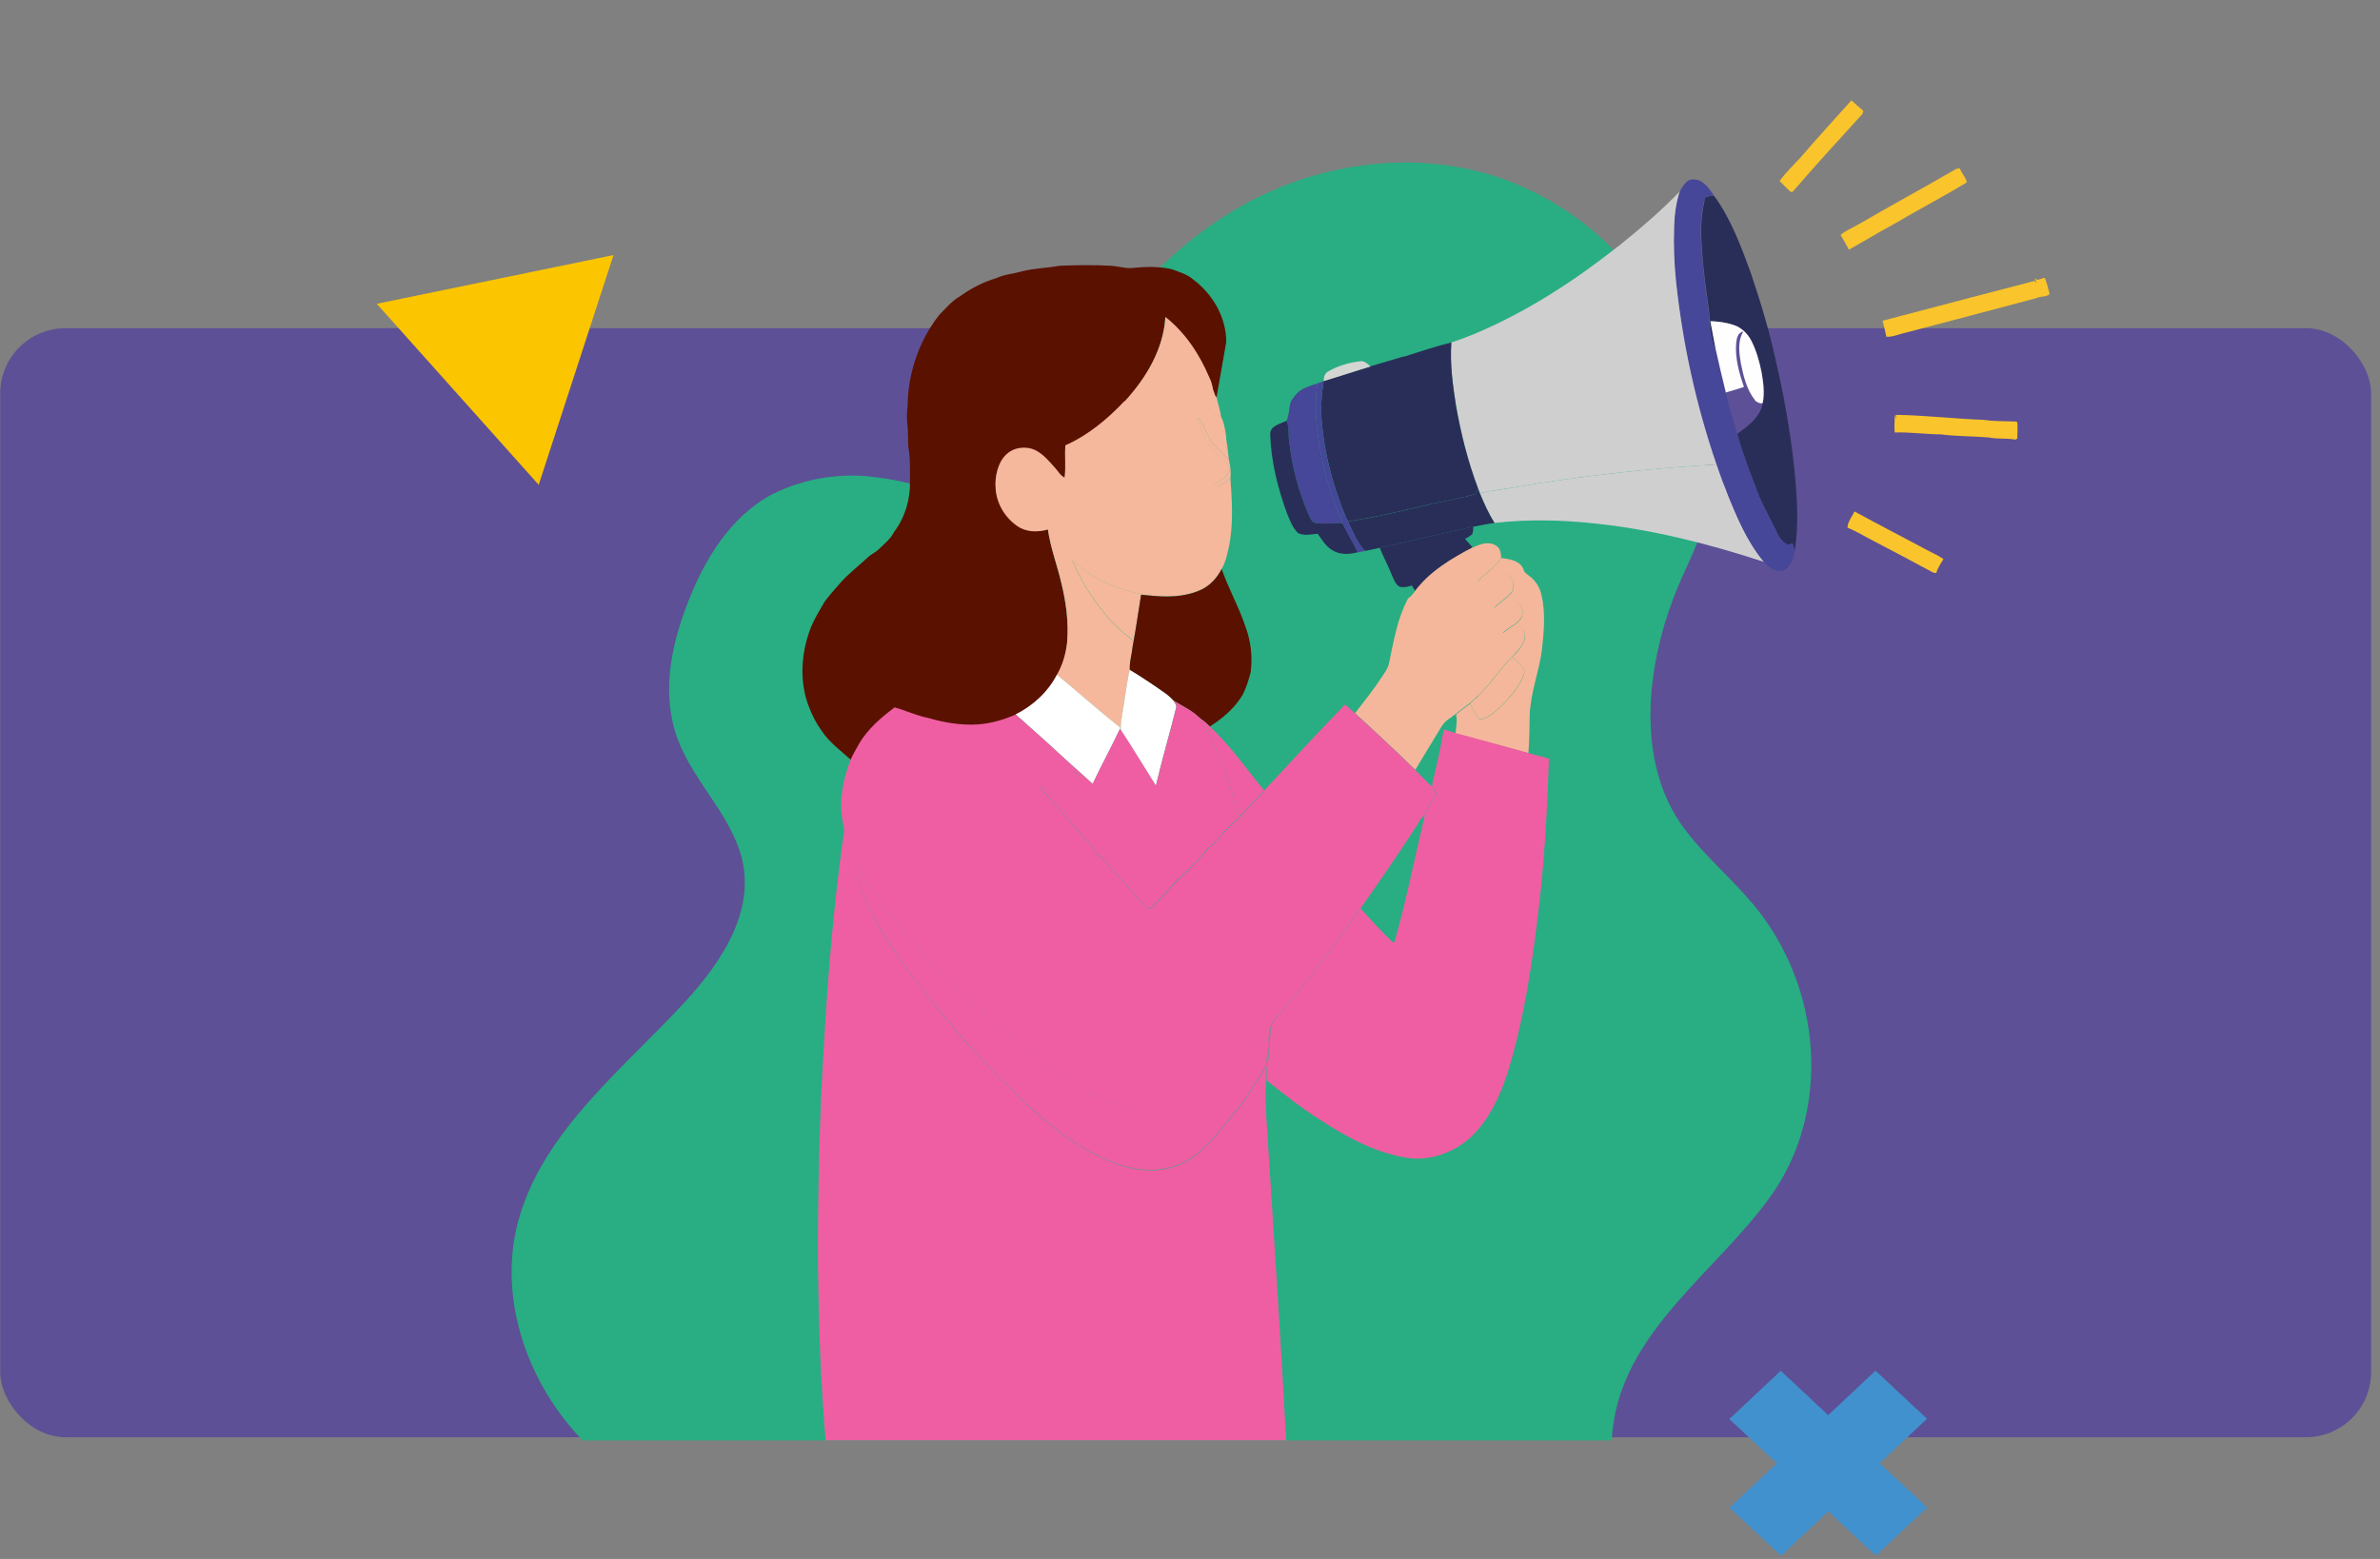
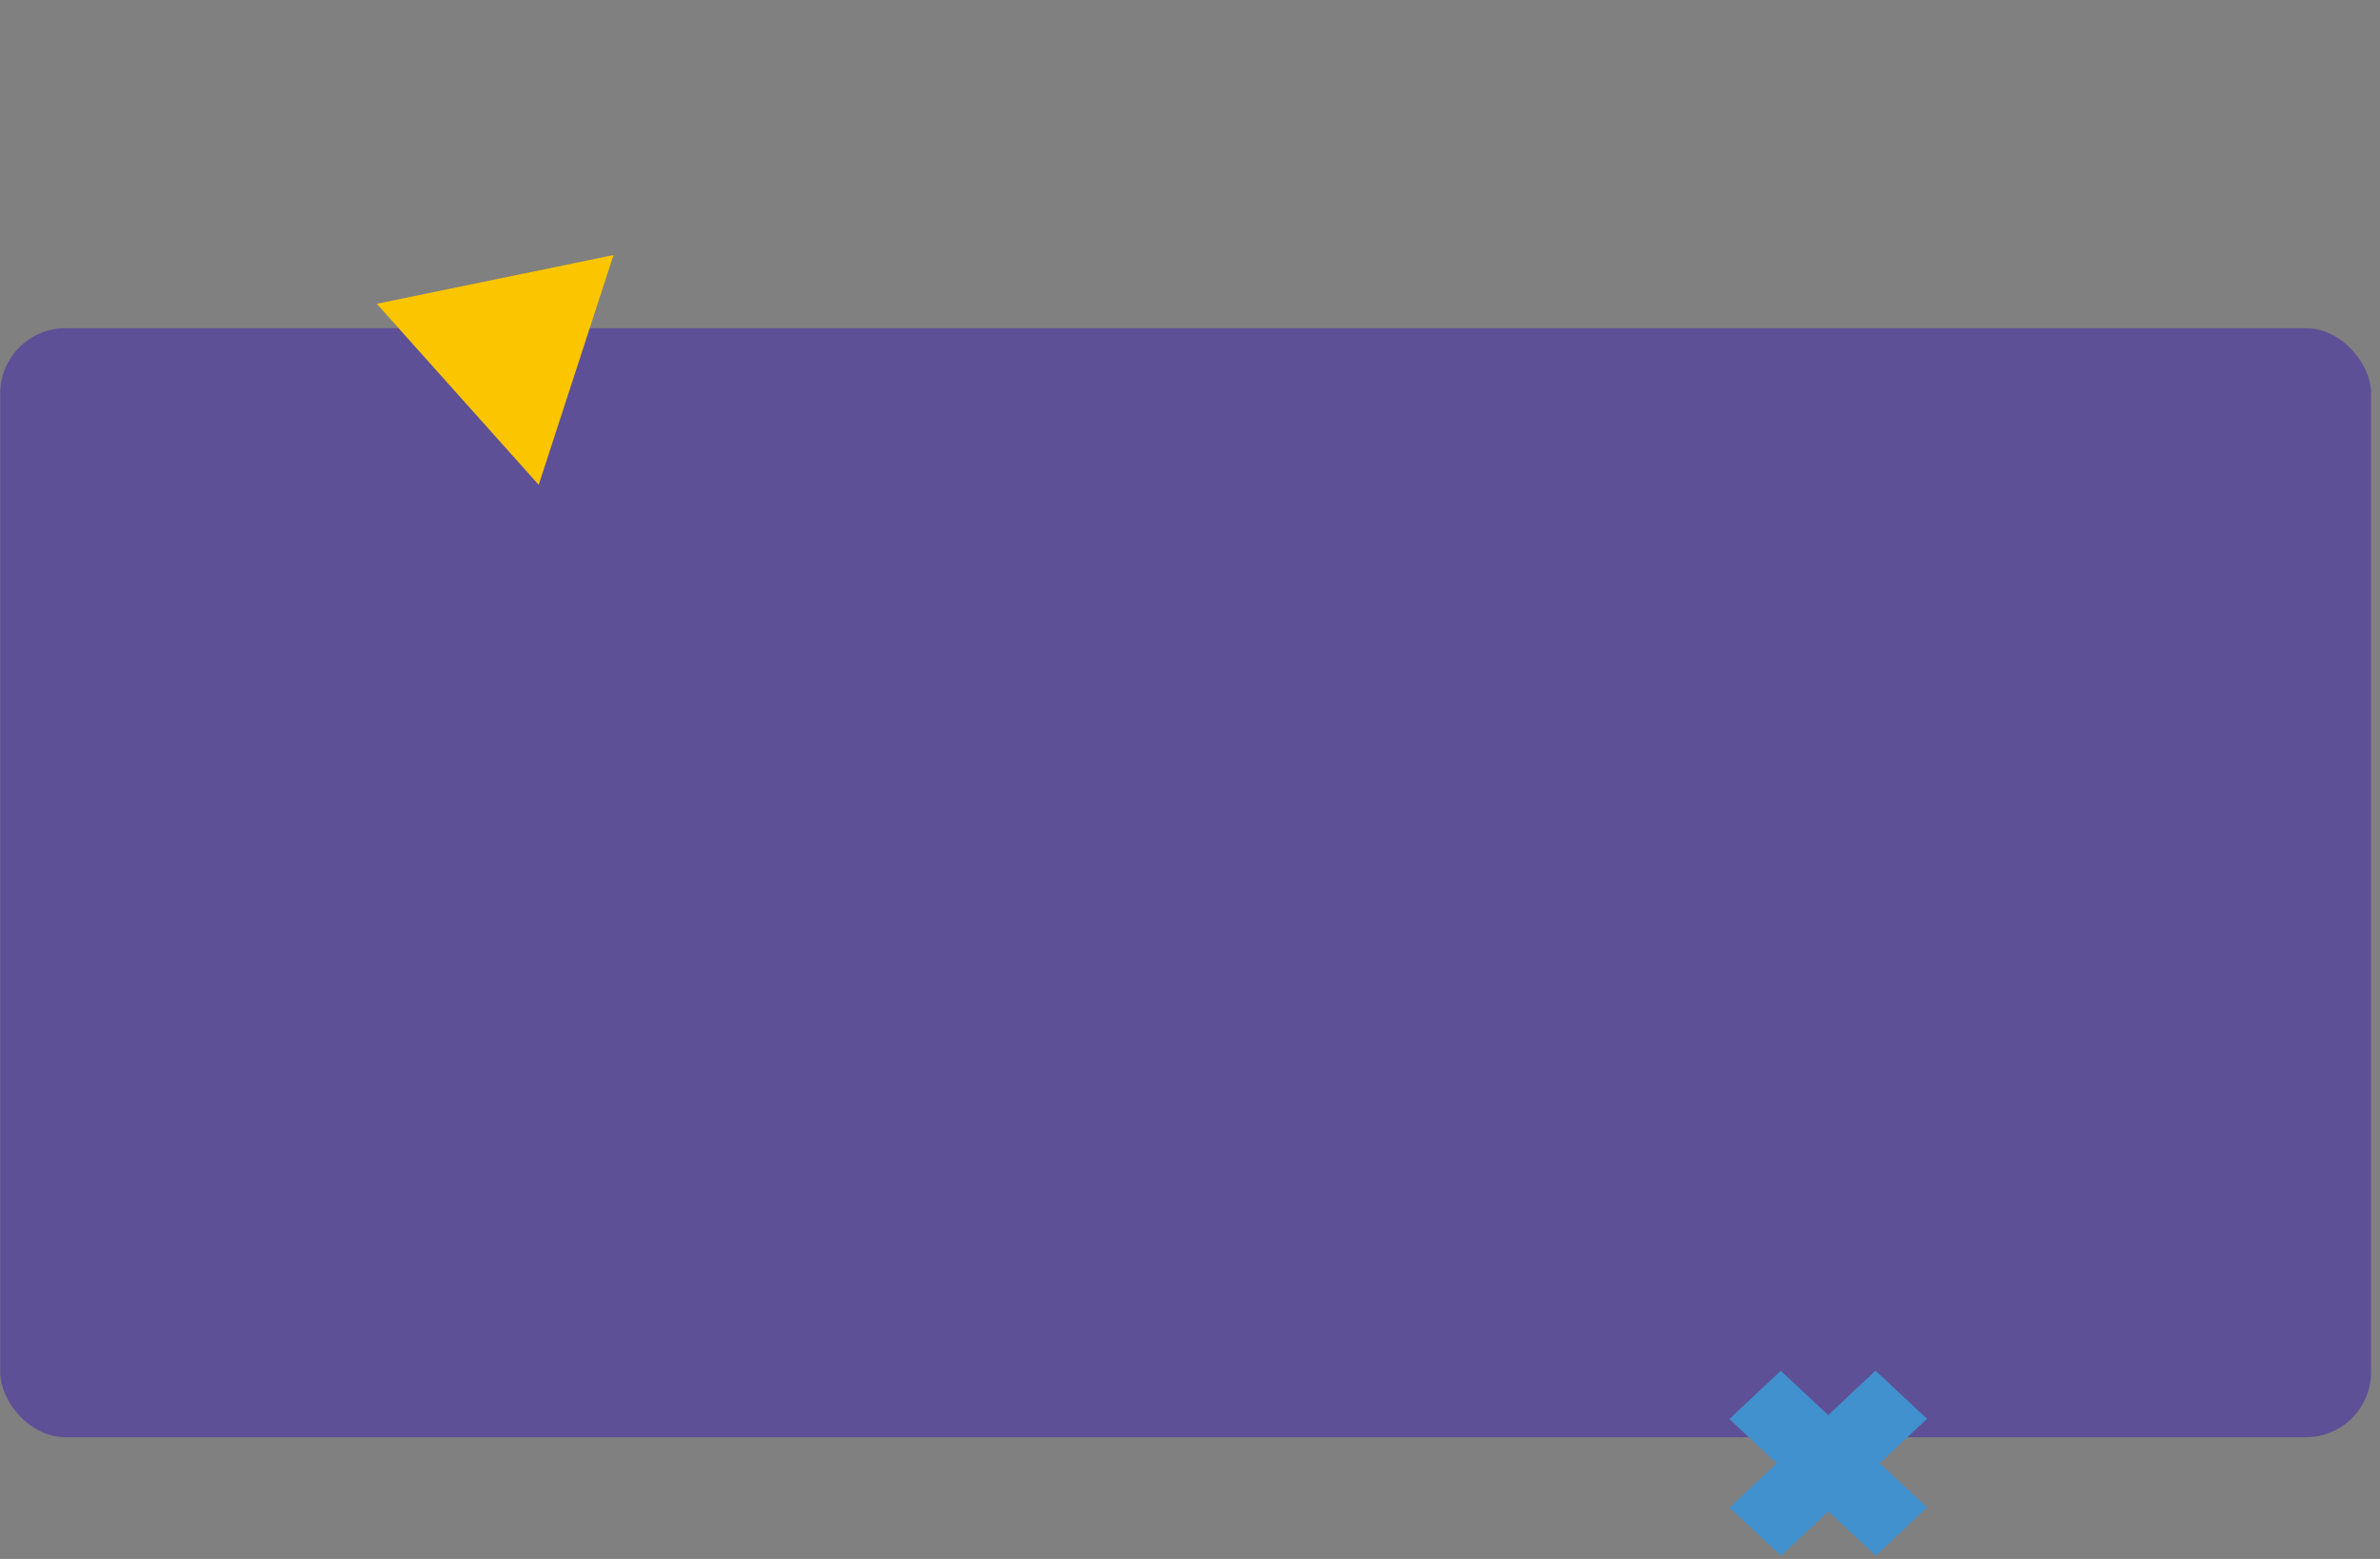
<svg xmlns="http://www.w3.org/2000/svg" width="261" height="171" viewBox="0 0 261 171" fill="none">
  <rect x="0" y="0" width="261" height="171" fill="#808080" stroke="none" />
  <rect x="0.025" y="36" width="260" height="121.651" rx="7.156" fill="#5D5096" />
  <g clip-path="url(#clip0_2313_13485)">
    <path d="M128.469 189.44C131.347 187.538 134.219 185.763 137.713 186.097C141.207 186.43 144.289 188.97 147.153 191.184C161.873 202.551 183.384 197.408 181.065 177.679C180.234 170.712 176.14 163.889 176.835 156.959C177.932 145.994 188.46 139.371 194.321 131.01C200.757 121.843 199.909 108.394 192.314 99.257C189.888 96.335 186.881 93.847 184.642 90.805C179.287 83.541 180.645 73.098 183.546 65.51C184.719 62.432 186.45 59.554 187.089 56.317C187.865 52.405 186.983 48.296 186.088 44.306C183.802 34.012 176.761 24.475 166.126 20.126C156.693 16.254 145.736 17.524 137.149 22.048C128.562 26.573 122.121 34.016 117.446 42.229C115.602 45.46 113.945 48.889 111.126 51.378C106.027 55.87 101.999 53.041 96.115 52.356C92.205 51.808 88.221 52.456 84.687 54.215C80.023 56.718 77.222 61.432 75.378 66.233C73.534 71.034 72.486 76.28 74.364 81.188C76.126 85.832 80.348 89.619 81.416 94.42C82.679 100.134 79.131 105.503 75.256 109.748C68.347 117.271 59.588 124.019 56.865 133.83C53.801 144.849 60.248 157.987 71.344 163.468C73.41 164.598 75.734 165.169 78.088 165.126C84.532 164.699 91.277 161.108 97.338 166.397C101.903 170.348 101.071 177.687 102.481 182.803C104.711 190.691 115.207 195.767 122.865 192.656C124.833 191.77 126.711 190.693 128.469 189.44Z" fill="#28AE82" />
    <path d="M197.441 17.289C199.265 15.161 201.17 13.097 203.042 11C203.458 11.4 203.89 11.784 204.338 12.152C204.306 12.248 204.258 12.424 204.226 12.52C201.65 15.337 199.073 18.154 196.577 21.05H196.369C195.953 20.666 195.552 20.25 195.152 19.85C195.84 18.922 196.673 18.122 197.457 17.273L197.441 17.289Z" fill="#F9C42C" />
    <path d="M214.325 18.633C214.501 18.505 214.709 18.473 214.933 18.473C215.093 19.017 215.605 19.449 215.685 20.009C213.012 21.626 210.244 23.066 207.539 24.666C205.923 25.531 204.354 26.507 202.754 27.387C202.466 26.827 202.162 26.299 201.842 25.771C202.418 25.275 203.138 25.003 203.794 24.619C207.283 22.586 210.836 20.666 214.341 18.633H214.325Z" fill="#F9C42C" />
    <path d="M184.926 19.978C185.278 19.593 185.886 19.642 186.35 19.785C187.07 20.138 187.534 20.81 187.966 21.466C187.582 21.53 187.006 21.434 186.91 21.962C186.462 23.674 186.478 25.483 186.606 27.243C186.75 29.66 187.118 32.044 187.422 34.445C187.47 35.741 187.55 37.101 188.126 38.286C188.494 39.87 188.846 41.47 189.247 43.055C189.599 44.575 190.047 46.096 190.495 47.6C191.039 49.456 191.711 51.265 192.383 53.073C191.711 54.065 190.367 54.033 189.311 53.889C188.911 52.929 188.574 51.953 188.222 50.961C185.998 44.479 184.526 37.742 183.789 30.94C183.581 28.908 183.501 26.875 183.581 24.827C183.613 23.53 183.789 22.25 184.189 21.018C184.397 20.666 184.606 20.298 184.91 19.994L184.926 19.978Z" fill="#464798" />
    <path d="M177.341 27.116C179.741 25.196 182.078 23.211 184.206 21.003C183.806 22.235 183.63 23.532 183.598 24.812C183.518 26.844 183.598 28.893 183.806 30.925C184.542 37.743 186.015 44.464 188.239 50.946C180.877 51.378 173.516 52.178 166.234 53.426C164.922 53.666 163.577 53.794 162.281 54.098C162.217 53.922 162.153 53.746 162.089 53.57C160.953 50.61 160.201 47.537 159.657 44.416C159.288 42.16 159 39.871 159.16 37.567C160.265 37.199 161.353 36.782 162.409 36.318C167.786 33.966 172.748 30.733 177.341 27.1V27.116Z" fill="#CFCFD0" />
    <path d="M186.909 21.962C186.989 21.45 187.581 21.53 187.965 21.466C189.806 23.979 190.894 26.94 191.966 29.836C193.038 33.021 194.031 36.254 194.735 39.55C195.631 43.359 196.303 47.216 196.735 51.089C197.055 54.178 197.311 57.33 196.815 60.419C196.735 60.147 196.655 59.875 196.575 59.603C196.399 59.667 196.223 59.715 196.047 59.779C195.519 59.475 195.119 58.995 194.879 58.451C194.047 56.658 192.99 54.946 192.398 53.057C191.71 51.249 191.038 49.441 190.51 47.584C191.71 46.736 193.054 45.744 193.326 44.191C193.518 43.087 193.39 41.951 193.198 40.863C192.958 39.646 192.606 38.43 192.046 37.326C191.646 36.558 190.958 35.918 190.126 35.645C189.309 35.373 188.445 35.261 187.581 35.229C187.773 36.254 187.949 37.278 188.157 38.286C187.565 37.102 187.501 35.742 187.453 34.445C187.149 32.045 186.765 29.66 186.637 27.244C186.509 25.483 186.493 23.675 186.941 21.962H186.909Z" fill="#292E58" />
    <path d="M133.388 43.704C132.908 43.752 133.172 43.518 133.388 43.704C132.972 43.48 132.534 40.773 133.046 40.661C133.35 40.581 132.745 42.535 133.001 42.807C132.937 42.422 132.857 42.054 132.681 41.702C131.576 39.094 130.024 36.629 127.783 34.853C127.559 38.39 125.655 41.542 123.318 44.103C121.446 46.055 119.334 47.848 116.837 48.952C116.757 50.136 116.901 51.321 116.757 52.489C116.293 52.265 116.053 51.785 115.717 51.433C115.077 50.696 114.42 49.912 113.524 49.464C112.516 49 111.22 49.144 110.404 49.912C109.427 50.776 109.107 52.153 109.203 53.417C109.283 55.065 110.179 56.618 111.54 57.546C112.516 58.25 113.78 58.394 114.917 58.074C115.205 60.09 115.925 61.995 116.389 63.979C116.901 66.124 117.221 68.348 117.029 70.557C116.885 71.805 116.517 73.037 115.909 74.126C114.917 76.03 113.284 77.534 111.38 78.479C110.051 79.055 108.643 79.471 107.187 79.567C105.346 79.663 103.506 79.359 101.746 78.847C100.497 78.575 99.329 78.031 98.097 77.695C96.608 78.815 95.152 80.063 94.192 81.695C93.904 82.24 93.584 82.784 93.312 83.344C92.191 82.336 90.927 81.423 90.095 80.143C89.343 79.103 88.815 77.935 88.431 76.718C87.662 74.062 87.966 71.197 88.991 68.653C89.391 67.756 89.903 66.908 90.399 66.044C90.895 65.34 91.503 64.7 92.063 64.043C93.024 62.923 94.208 62.043 95.264 61.051C95.616 60.747 96.048 60.571 96.384 60.235C96.977 59.642 97.681 59.114 98.049 58.346C99.249 56.762 99.841 54.761 99.793 52.793C99.761 51.625 99.857 50.44 99.649 49.272C99.521 48.376 99.633 47.448 99.505 46.535C99.425 45.847 99.457 45.143 99.537 44.455C99.585 40.886 100.801 37.333 103.01 34.533C103.746 33.781 104.434 32.964 105.346 32.452C106.547 31.588 107.875 30.916 109.283 30.5C110.163 30.084 111.14 30.036 112.068 29.764C113.396 29.428 114.789 29.396 116.133 29.172L116.117 29.155C118.037 29.076 119.974 29.044 121.894 29.155C122.582 29.203 123.254 29.412 123.959 29.412C125.431 29.267 126.951 29.188 128.424 29.508C129.272 29.812 130.184 30.068 130.872 30.676C133.001 32.26 134.489 34.837 134.473 37.525" fill="#5B1100" />
    <path d="M223.301 30.973C223.349 30.797 223.109 30.717 223.141 30.541C223.445 30.877 223.877 30.493 224.245 30.477C224.469 31.053 224.629 31.661 224.773 32.269C224.341 32.621 223.733 32.461 223.269 32.717C218.516 33.997 213.747 35.23 208.978 36.494C208.274 36.638 207.601 36.974 206.865 36.942C206.737 36.35 206.609 35.758 206.449 35.182C212.002 33.725 217.556 32.253 223.109 30.813L223.301 31.005V30.973Z" fill="#F9C42C" />
    <path d="M123.343 44.015C125.68 41.471 127.6 38.302 127.808 34.765C130.033 36.541 131.55 38.866 132.655 41.474C132.831 41.81 132.962 42.335 133.026 42.719C133.91 44.892 132.096 42.049 131.791 42.145C131.279 42.257 132.652 41.898 132.951 42.346C133.118 43.385 133.172 43.174 133.426 43.615C133.57 44.319 133.826 45.007 133.906 45.727C133.714 45.519 133.33 45.391 133.154 45.679C132.737 46.271 132.85 47.088 133.154 47.712C133.298 48 133.586 48.416 133.954 48.256C134.162 48.08 134.21 47.808 134.306 47.568C134.61 48.48 134.626 49.456 134.77 50.416C133.938 49.632 133.042 48.864 132.513 47.84C132.225 47.344 132.017 46.816 131.777 46.287C131.729 46.095 131.553 46.015 131.393 45.919C131.697 47.728 132.833 49.296 134.194 50.464C134.53 50.768 134.962 51.153 134.85 51.665C134.45 52.561 133.442 52.881 132.737 53.473C133.602 53.601 134.306 52.913 134.93 52.417C135.106 54.849 135.266 57.314 134.818 59.73C134.626 60.643 134.45 61.587 133.97 62.403C133.458 63.411 132.641 64.291 131.585 64.74C129.825 65.508 127.824 65.508 125.952 65.3C122.895 64.852 119.887 63.603 117.598 61.491C118.462 63.635 119.743 65.572 121.183 67.364C122.079 68.468 123.135 69.397 124.256 70.277C124.256 70.501 124.224 70.725 124.208 70.949C124.128 71.797 123.839 72.645 123.903 73.494C123.519 75.238 123.311 77.014 123.023 78.775C122.927 79.223 122.895 79.687 122.943 80.151C122.911 80.119 122.847 80.055 122.799 80.023C122.815 79.975 122.847 79.895 122.863 79.847C120.495 77.959 118.238 75.942 115.902 74.022C116.526 72.933 116.894 71.701 117.022 70.453C117.214 68.244 116.91 66.02 116.382 63.875C115.918 61.907 115.205 60.09 114.917 58.073C113.781 58.409 112.51 58.39 111.533 57.685C110.189 56.757 109.276 55.21 109.18 53.561C109.084 52.313 109.42 50.672 110.396 49.808C111.229 49.04 112.509 48.912 113.517 49.36C114.413 49.808 115.053 50.592 115.71 51.328C116.046 51.696 116.286 52.16 116.75 52.384C116.894 51.216 116.75 50.032 116.83 48.848C119.326 47.743 121.455 45.967 123.311 43.998" fill="#F5B89C" />
    <path d="M187.566 35.23C188.431 35.261 189.295 35.373 190.111 35.646C190.943 35.918 191.631 36.558 192.031 37.326C192.608 38.43 192.944 39.647 193.184 40.863C193.376 41.951 193.52 43.087 193.312 44.191C193.248 44.208 193.136 44.239 193.072 44.255C192.848 44.16 192.592 44.111 192.464 43.904C191.551 42.751 191.199 41.279 190.911 39.87C190.719 38.702 190.527 37.422 191.183 36.366C190.575 36.462 190.447 37.118 190.399 37.63C190.255 39.278 190.719 40.895 191.247 42.447C190.591 42.671 189.919 42.847 189.263 43.055C188.863 41.471 188.511 39.886 188.143 38.286C187.934 37.278 187.758 36.254 187.566 35.23Z" fill="#FEFEFE" />
    <path d="M153.989 39.118C155.702 38.574 157.398 37.998 159.159 37.566C158.999 39.854 159.303 42.143 159.655 44.416C160.199 47.536 160.967 50.609 162.087 53.569C161.991 53.762 161.895 53.97 161.815 54.162C160.023 54.738 158.15 54.962 156.342 55.426C153.525 56.066 150.709 56.77 147.828 57.186C147.668 56.882 147.524 56.578 147.396 56.258C146.148 53.105 145.252 49.809 144.963 46.416C144.803 44.864 144.915 43.311 145.155 41.775C146.868 41.263 148.58 40.703 150.293 40.175C151.525 39.822 152.757 39.438 153.989 39.086V39.118Z" fill="#292E58" />
    <path d="M145.668 40.735C146.725 40.127 147.925 39.775 149.125 39.631C149.621 39.535 149.973 39.903 150.293 40.207C148.581 40.719 146.885 41.295 145.156 41.807C145.156 41.391 145.268 40.943 145.668 40.735Z" fill="#D3D6D2" />
    <path d="M144.437 42.063C144.677 41.983 144.917 41.887 145.157 41.807C144.917 43.343 144.805 44.896 144.965 46.448C145.253 49.825 146.149 53.138 147.398 56.29C147.254 56.434 147.11 56.578 146.982 56.722C145.525 53.314 144.629 49.665 144.341 45.968C144.213 44.672 144.341 43.376 144.437 42.079V42.063Z" fill="#464798" />
    <path d="M142.196 43.183C142.772 42.543 143.652 42.351 144.437 42.063C144.341 43.359 144.213 44.656 144.341 45.952C144.629 49.649 145.525 53.297 146.981 56.706C147.061 56.93 147.141 57.154 147.237 57.379C146.277 57.41 145.317 57.474 144.357 57.379C143.844 57.346 143.7 56.754 143.476 56.37C142.372 53.81 141.668 51.057 141.364 48.288C141.268 47.568 141.38 46.816 141.092 46.144C141.316 45.616 141.364 45.056 141.444 44.495C141.508 43.967 141.876 43.551 142.196 43.183Z" fill="#464798" />
    <path d="M133.153 45.664C133.329 45.376 133.713 45.504 133.905 45.712C134.225 46.272 134.469 47.539 134.469 48.179C134.373 48.419 134.09 48.222 133.898 48.398C133.53 48.558 133.211 48.11 133.067 47.822C132.779 47.197 132.43 46.088 132.846 45.496L133.153 45.664V45.664Z" fill="#F5B89C" />
    <path d="M207.78 47.44C207.716 46.784 207.78 46.128 207.796 45.472C207.844 45.632 207.892 45.792 207.94 45.952C207.94 45.84 207.908 45.616 207.908 45.504C211.109 45.552 214.277 45.936 217.478 46.048C218.534 46.208 219.607 46.192 220.679 46.224C220.855 46.256 221.063 46.192 221.223 46.304C221.287 46.896 221.223 47.504 221.223 48.096C221.175 48.128 221.079 48.192 221.031 48.224C220.055 48.032 219.062 48.192 218.102 47.984C216.358 47.84 214.597 47.872 212.853 47.648C211.173 47.632 209.492 47.392 207.812 47.44H207.78Z" fill="#F9C42C" />
    <path d="M131.393 45.919C131.553 45.999 131.729 46.096 131.777 46.288C132.017 46.8 132.225 47.344 132.513 47.84C133.057 48.864 133.938 49.632 134.77 50.416C134.956 51.259 135.01 51.953 134.93 52.417C134.85 52.721 135.058 52.161 134.914 52.449C134.274 52.945 133.334 53.738 132.47 53.61C133.174 53.018 134.434 52.593 134.834 51.697C134.946 51.185 134.514 50.8 134.178 50.496C132.817 49.312 131.681 47.76 131.377 45.951L131.393 45.919Z" fill="#F5B89C" />
    <path d="M139.298 47.712C139.202 46.704 140.403 46.512 141.091 46.144C141.395 46.816 141.267 47.584 141.363 48.288C141.667 51.073 142.371 53.809 143.475 56.37C143.683 56.754 143.827 57.346 144.356 57.378C145.316 57.474 146.276 57.41 147.236 57.378C147.716 58.482 148.42 59.475 148.901 60.579C147.972 60.819 146.916 60.883 146.084 60.339C145.38 59.923 144.964 59.187 144.5 58.546C143.795 58.61 143.011 58.802 142.339 58.466C141.747 57.89 141.459 57.074 141.139 56.322C140.131 53.553 139.394 50.641 139.298 47.696V47.712Z" fill="#292E58" />
    <path d="M188.239 50.945C188.575 51.921 188.927 52.913 189.327 53.873C190.415 56.594 191.552 59.363 193.44 61.635C187.487 59.683 181.357 58.114 175.1 57.442C171.387 57.026 167.626 56.93 163.913 57.362C163.241 56.338 162.761 55.218 162.297 54.097C163.593 53.794 164.937 53.681 166.25 53.425C173.531 52.177 180.877 51.377 188.255 50.945H188.239Z" fill="#CFCFD0" />
    <path d="M192.399 53.057C192.991 54.962 194.031 56.658 194.879 58.451C195.119 58.995 195.52 59.475 196.048 59.779C196.224 59.715 196.4 59.667 196.576 59.603C196.656 59.875 196.752 60.147 196.816 60.419C196.672 61.251 196.4 62.26 195.536 62.596C194.687 62.836 193.983 62.164 193.439 61.619C191.551 59.347 190.414 56.578 189.326 53.858C190.382 54.002 191.727 54.034 192.399 53.041V53.057Z" fill="#464798" />
    <path d="M161.815 54.162C161.911 53.97 161.991 53.762 162.087 53.57C162.151 53.746 162.215 53.922 162.279 54.098C162.744 55.218 163.24 56.339 163.896 57.363C163.112 57.459 162.343 57.635 161.559 57.779C158.118 58.515 154.71 59.347 151.285 60.099C150.741 60.227 150.213 60.323 149.669 60.435C148.82 59.491 148.356 58.339 147.828 57.203C150.693 56.787 153.509 56.082 156.342 55.442C158.15 54.962 160.023 54.738 161.815 54.178V54.162Z" fill="#292E58" />
    <path d="M202.609 57.874C202.609 57.202 203.121 56.69 203.362 56.098C205.842 57.458 208.387 58.754 210.883 60.099C211.619 60.515 212.404 60.835 213.124 61.315C212.836 61.811 212.5 62.291 212.34 62.851C212.18 62.851 212.004 62.835 211.875 62.739C209.763 61.603 207.635 60.467 205.506 59.362C204.53 58.882 203.618 58.274 202.609 57.89V57.874Z" fill="#F9C42C" />
    <path d="M146.98 56.706C147.125 56.562 147.269 56.418 147.397 56.274C147.525 56.594 147.685 56.898 147.829 57.202C148.357 58.322 148.821 59.491 149.669 60.435C149.413 60.483 149.157 60.547 148.901 60.595C148.421 59.491 147.717 58.498 147.237 57.394C147.141 57.17 147.06 56.946 146.98 56.722V56.706Z" fill="#464798" />
    <path d="M151.303 60.084C154.744 59.331 158.153 58.499 161.577 57.763C161.529 58.035 161.577 58.339 161.449 58.595C161.225 58.819 160.937 58.947 160.665 59.108C160.937 59.428 161.225 59.748 161.513 60.068C159.177 61.3 156.824 62.692 155.208 64.837C155.08 64.629 154.952 64.437 154.824 64.229C154.776 64.229 154.68 64.277 154.632 64.277C154.248 64.405 153.832 64.469 153.448 64.341C153.048 64.085 152.871 63.605 152.679 63.172C152.247 62.116 151.735 61.108 151.287 60.068L151.303 60.084Z" fill="#292E58" />
    <path d="M161.513 60.067C162.281 59.683 163.257 59.331 164.041 59.843C164.553 60.099 164.585 60.707 164.633 61.203C163.929 62.243 162.873 62.931 161.977 63.78C162.985 63.508 163.897 62.836 164.985 62.852C165.914 63.076 166.298 64.468 165.61 65.14C165.081 65.7 164.361 66.052 163.881 66.66C164.601 66.452 165.193 65.876 165.962 65.844C166.826 65.988 167.258 67.189 166.73 67.877C166.218 68.565 165.353 68.837 164.777 69.461C165.353 69.269 165.834 68.885 166.41 68.709C167.05 68.741 167.322 69.557 167.178 70.101C166.954 70.869 166.362 71.462 165.834 72.022C164.505 73.334 163.513 74.966 162.153 76.247C161.833 76.535 161.529 76.839 161.209 77.111C160.68 77.495 160.168 77.879 159.656 78.295C159.112 78.727 158.456 79.063 158.088 79.687C157.112 81.256 156.183 82.856 155.207 84.44C153.031 82.328 150.822 80.263 148.598 78.231C149.622 76.903 150.678 75.59 151.59 74.182C151.862 73.75 152.198 73.334 152.31 72.822C152.823 70.389 153.223 67.877 154.407 65.652C154.727 65.428 154.983 65.14 155.191 64.804C156.808 62.66 159.16 61.267 161.497 60.035L161.513 60.067Z" fill="#F4B79B" />
    <path d="M161.976 63.796C162.872 62.948 163.928 62.26 164.632 61.22C165.56 61.3 166.809 61.524 167.113 62.564C167.209 62.868 167.513 62.996 167.737 63.204C168.425 63.7 168.873 64.469 169.049 65.285C169.497 67.189 169.321 69.174 169.113 71.11C168.825 73.591 167.833 75.959 167.753 78.472C167.737 79.848 167.721 81.224 167.609 82.601C167.497 82.585 167.289 82.537 167.193 82.521C164.68 81.8 162.136 81.16 159.623 80.456C159.671 79.768 159.847 79.064 159.671 78.376C160.167 77.96 160.695 77.575 161.223 77.191C161.527 77.784 161.848 78.376 162.232 78.92C163.016 78.872 163.64 78.36 164.2 77.864C165.288 76.855 166.329 75.751 166.969 74.391C167.097 74.071 167.289 73.671 167.081 73.335C166.745 72.854 166.265 72.486 165.848 72.07C166.393 71.51 166.969 70.902 167.193 70.15C167.337 69.606 167.065 68.789 166.425 68.757C165.848 68.933 165.368 69.318 164.792 69.51C165.368 68.885 166.233 68.613 166.745 67.925C167.273 67.237 166.841 66.037 165.976 65.893C165.208 65.941 164.616 66.501 163.896 66.709C164.376 66.101 165.096 65.749 165.624 65.189C166.313 64.516 165.928 63.124 165 62.9C163.912 62.9 163 63.556 161.992 63.828L161.976 63.796Z" fill="#F4B79B" />
    <path d="M117.598 61.475C119.886 63.587 122.879 64.836 125.952 65.284C125.679 65.252 125.407 65.236 125.135 65.22C124.831 67.124 124.575 69.029 124.207 70.917C124.207 70.693 124.239 70.469 124.255 70.245C123.151 69.381 122.079 68.437 121.182 67.332C119.742 65.54 118.462 63.603 117.598 61.459V61.475Z" fill="#F5B89C" />
    <path d="M133.97 62.404C134.722 64.596 135.89 66.613 136.611 68.821C137.187 70.374 137.363 72.07 137.155 73.718C136.947 74.567 136.675 75.399 136.291 76.183C135.426 77.655 134.098 78.791 132.674 79.688C132.322 79.32 131.922 79 131.521 78.712C130.689 77.911 129.633 77.431 128.673 76.839C128.433 76.599 128.193 76.343 127.921 76.151C126.608 75.223 125.28 74.326 123.904 73.494C123.84 72.63 124.128 71.798 124.208 70.95C124.56 69.061 124.832 67.141 125.136 65.252C125.408 65.269 125.68 65.284 125.952 65.317C127.841 65.525 129.825 65.525 131.585 64.756C132.642 64.308 133.458 63.428 133.97 62.42V62.404Z" fill="#5B1100" />
    <path d="M162.153 76.279C163.514 74.998 164.506 73.366 165.834 72.054C166.25 72.47 166.714 72.838 167.066 73.318C167.29 73.638 167.082 74.054 166.954 74.374C166.314 75.719 165.274 76.839 164.186 77.847C163.626 78.343 163.001 78.855 162.217 78.903C161.833 78.359 161.513 77.767 161.209 77.175C161.529 76.887 161.833 76.599 162.153 76.311V76.279Z" fill="#F4B79B" />
    <path d="M123.007 78.759C123.311 76.999 123.503 75.222 123.888 73.478C125.264 74.31 126.592 75.206 127.904 76.135C128.177 76.343 128.417 76.583 128.657 76.823C128.785 77.063 129.057 77.319 128.977 77.623C128.273 80.488 127.424 83.32 126.752 86.201C125.472 84.184 124.224 82.136 122.927 80.12C122.879 79.655 122.927 79.191 123.007 78.743V78.759Z" fill="white" />
    <path d="M115.902 74.006C118.239 75.927 120.495 77.943 122.864 79.832C122.848 79.88 122.816 79.96 122.8 80.008C121.855 82.024 120.767 83.977 119.823 86.009C119.199 85.401 118.543 84.841 117.887 84.249C115.742 82.264 113.566 80.296 111.373 78.359C113.277 77.415 114.91 75.911 115.902 74.006Z" fill="white" />
    <path d="M128.673 76.839C129.633 77.431 130.705 77.911 131.521 78.712C132.081 79.896 132.93 80.952 133.362 82.2C134.434 84.505 135.138 86.969 135.746 89.434C135.89 89.434 136.018 89.418 136.162 89.402C135.682 89.898 135.122 90.346 134.642 90.826C134.082 91.338 133.65 91.963 133.09 92.491C132.657 92.907 132.209 93.323 131.825 93.787C130.897 94.939 129.745 95.851 128.737 96.924C128.064 97.644 127.376 98.348 126.736 99.084C126.528 99.276 126.352 99.548 126.064 99.628C125.696 99.58 125.44 99.26 125.216 99.004C124.24 97.852 123.231 96.716 122.175 95.627C121.551 95.019 121.167 94.155 120.351 93.755C119.999 93.611 120.063 93.115 119.791 92.875C118.27 91.13 116.734 89.418 115.23 87.674C114.797 87.162 114.269 86.713 113.949 86.105C113.965 86.041 114.013 85.913 114.029 85.849C114.397 86.217 114.685 86.681 115.085 87.001C115.566 87.21 116.11 87.353 116.638 87.401C117.118 87.338 117.47 86.937 117.726 86.553C117.918 86.041 117.998 85.465 118.382 85.049C118.19 84.905 117.998 84.761 117.806 84.617C117.838 84.489 117.87 84.345 117.886 84.217C118.526 84.809 119.182 85.369 119.823 85.977C120.767 83.961 121.855 82.008 122.799 79.976C122.831 80.008 122.895 80.072 122.943 80.104C124.256 82.104 125.488 84.153 126.768 86.185C127.44 83.305 128.288 80.472 128.993 77.607C129.073 77.303 128.801 77.047 128.673 76.807V76.839Z" fill="#EF5EA2" />
-     <path d="M138.628 86.714C141.572 83.545 144.501 80.376 147.51 77.272C147.894 77.592 148.246 77.928 148.614 78.264C150.854 80.296 153.063 82.377 155.223 84.473C155.784 85.049 156.344 85.625 156.92 86.201C156.952 86.153 157.016 86.058 157.032 86.01C157.096 86.41 157.336 86.746 157.56 87.082C157.096 87.882 156.488 88.602 156.2 89.498C155.736 89.706 155.608 90.234 155.335 90.618C153.351 93.691 151.271 96.684 149.174 99.693C146.357 103.597 143.525 107.518 140.372 111.183C140.004 111.679 139.396 112.063 139.316 112.704C139.22 113.856 139.124 115.008 139.06 116.16C138.948 116.944 138.804 117.745 138.852 118.545C138.708 120.433 138.852 122.322 138.98 124.21C139.684 135.477 140.452 146.727 141.044 157.994H90.537C89.993 151.56 89.769 145.095 89.705 138.629C89.673 130.58 89.865 122.514 90.361 114.464C90.793 106.958 91.417 99.469 92.441 92.027C92.537 91.515 92.617 90.971 92.473 90.459C91.945 88.042 92.409 85.513 93.321 83.241C93.578 82.681 93.913 82.153 94.202 81.593C95.162 79.96 96.618 78.712 98.106 77.592C99.339 77.944 100.491 78.488 101.755 78.744C103.516 79.256 105.356 79.576 107.197 79.464C108.653 79.368 110.061 78.952 111.389 78.376C113.582 80.312 115.758 82.281 117.903 84.265C117.871 84.393 117.839 84.537 117.823 84.665C118.015 84.809 118.207 84.953 118.399 85.097C118.015 85.513 117.935 86.09 117.743 86.602C117.487 86.986 117.135 87.386 116.655 87.45C116.127 87.402 115.598 87.258 115.102 87.05C114.686 86.714 114.414 86.266 114.046 85.897C114.03 85.962 113.982 86.09 113.966 86.153C114.27 86.762 114.798 87.21 115.246 87.722C116.751 89.466 118.287 91.179 119.807 92.923C120.079 93.163 120.015 93.643 120.368 93.803C121.184 94.203 121.568 95.067 122.192 95.676C123.248 96.764 124.256 97.9 125.233 99.052C125.473 99.308 125.729 99.612 126.081 99.677C126.369 99.597 126.545 99.325 126.753 99.132C127.393 98.396 128.097 97.692 128.753 96.972C129.762 95.9 130.914 94.972 131.842 93.835C132.226 93.371 132.674 92.955 133.106 92.539C133.651 92.011 134.099 91.387 134.659 90.875C135.155 90.379 135.699 89.946 136.179 89.45C136.899 88.458 137.859 87.69 138.644 86.762M93.945 94.939C93.993 96.748 94.826 98.412 95.53 100.045C96.394 101.869 97.514 103.549 98.667 105.214C100.267 107.486 101.979 109.679 103.788 111.791C104.796 113.056 105.852 114.304 107.004 115.456C108.733 117.409 110.589 119.233 112.462 121.041C113.566 122.13 114.814 123.058 116.015 124.05C118.415 125.859 121.056 127.443 124 128.131C126.097 128.611 128.417 128.403 130.29 127.299C132.354 125.939 133.907 123.954 135.427 122.034C136.451 120.897 137.171 119.521 138.068 118.289C138.404 117.777 138.692 117.233 138.852 116.64C139.076 115.776 138.98 114.88 139.124 114C139.188 113.616 139.204 113.232 139.204 112.848C138.276 113.392 137.747 114.384 136.947 115.104C135.331 116.816 133.571 118.385 131.618 119.713C129.858 120.913 127.793 121.81 125.617 121.73C123.568 121.698 121.584 120.977 119.791 120.017C118.735 119.585 117.807 118.929 116.847 118.321C113.998 116.496 111.421 114.272 108.861 112.047C107.709 110.911 106.444 109.887 105.308 108.719C101.659 105.15 98.106 101.405 95.322 97.116C94.874 96.396 94.49 95.644 93.962 94.987L93.945 94.939Z" fill="#EF5EA2" />
    <path d="M131.521 78.711C131.922 79.015 132.322 79.335 132.674 79.687C134.93 81.8 136.691 84.328 138.627 86.713C137.843 87.641 136.883 88.409 136.163 89.401C136.019 89.401 135.89 89.417 135.746 89.433C135.138 86.969 134.434 84.52 133.362 82.2C132.93 80.951 132.082 79.895 131.521 78.711Z" fill="#EF5EA2" />
    <path d="M158.327 80.023C158.759 80.151 159.192 80.279 159.624 80.407C162.152 81.112 164.681 81.768 167.193 82.472C168.074 82.76 168.986 82.936 169.866 83.224C169.69 88.569 169.402 93.915 168.794 99.228C168.09 105.277 167.225 111.326 165.481 117.184C164.745 119.584 163.753 121.953 162.104 123.889C160.184 126.178 157.047 127.522 154.07 126.962C150.758 126.386 147.733 124.769 144.948 122.945C142.82 121.617 140.851 120.064 138.899 118.512C138.851 117.712 138.979 116.912 139.107 116.128C139.171 114.975 139.283 113.823 139.363 112.671C139.459 112.031 140.067 111.647 140.419 111.15C143.556 107.486 146.389 103.581 149.221 99.66C150.294 100.86 151.382 102.06 152.55 103.181C152.646 103.261 152.95 103.533 152.95 103.229C154.23 98.7 155.159 94.075 156.231 89.481C156.519 88.585 157.127 87.881 157.591 87.065C157.367 86.729 157.143 86.393 157.063 85.993C157.543 84.008 157.991 82.024 158.327 80.007V80.023Z" fill="#EF5EA2" />
-     <path d="M93.946 94.939C94.474 95.595 94.874 96.347 95.306 97.068C98.107 101.373 101.643 105.101 105.292 108.67C106.429 109.823 107.693 110.863 108.845 111.999C111.406 114.207 113.982 116.432 116.831 118.272C117.791 118.881 118.719 119.521 119.776 119.969C121.568 120.929 123.536 121.665 125.601 121.681C127.761 121.761 129.842 120.865 131.602 119.665C133.555 118.336 135.315 116.768 136.931 115.056C137.732 114.352 138.244 113.359 139.188 112.799C139.188 113.183 139.172 113.567 139.108 113.951C138.964 114.832 139.06 115.728 138.836 116.592C138.676 117.184 138.372 117.728 138.052 118.24C137.155 119.473 136.435 120.849 135.411 121.985C133.891 123.906 132.354 125.89 130.274 127.25C128.402 128.355 126.081 128.563 123.985 128.083C121.04 127.41 118.399 125.81 115.999 124.002C114.798 123.025 113.566 122.081 112.446 120.993C110.573 119.185 108.701 117.36 106.989 115.408C105.852 114.256 104.796 113.007 103.772 111.743C101.964 109.63 100.251 107.454 98.651 105.165C97.514 103.501 96.394 101.821 95.514 99.996C94.81 98.364 93.978 96.7 93.93 94.891L93.946 94.939Z" fill="#EF5EA2" />
+     <path d="M93.946 94.939C94.474 95.595 94.874 96.347 95.306 97.068C98.107 101.373 101.643 105.101 105.292 108.67C106.429 109.823 107.693 110.863 108.845 111.999C111.406 114.207 113.982 116.432 116.831 118.272C117.791 118.881 118.719 119.521 119.776 119.969C121.568 120.929 123.536 121.665 125.601 121.681C127.761 121.761 129.842 120.865 131.602 119.665C133.555 118.336 135.315 116.768 136.931 115.056C139.188 113.183 139.172 113.567 139.108 113.951C138.964 114.832 139.06 115.728 138.836 116.592C138.676 117.184 138.372 117.728 138.052 118.24C137.155 119.473 136.435 120.849 135.411 121.985C133.891 123.906 132.354 125.89 130.274 127.25C128.402 128.355 126.081 128.563 123.985 128.083C121.04 127.41 118.399 125.81 115.999 124.002C114.798 123.025 113.566 122.081 112.446 120.993C110.573 119.185 108.701 117.36 106.989 115.408C105.852 114.256 104.796 113.007 103.772 111.743C101.964 109.63 100.251 107.454 98.651 105.165C97.514 103.501 96.394 101.821 95.514 99.996C94.81 98.364 93.978 96.7 93.93 94.891L93.946 94.939Z" fill="#EF5EA2" />
  </g>
  <path d="M67.279 27.978L41.319 33.324L59.076 53.181L67.279 27.978Z" fill="#FBC500" />
  <path d="M205.706 170.64L211.345 165.353L206.138 160.5L211.323 155.627L205.674 150.35L200.489 155.223L195.283 150.36L189.645 155.657L194.851 160.51L189.666 165.373L195.315 170.65L200.5 165.787L205.706 170.64Z" fill="#4191CE" />
  <defs>
    <clipPath id="clip0_2313_13485">
-       <rect width="187" height="158" fill="white" transform="translate(44)" />
-     </clipPath>
+       </clipPath>
  </defs>
</svg>